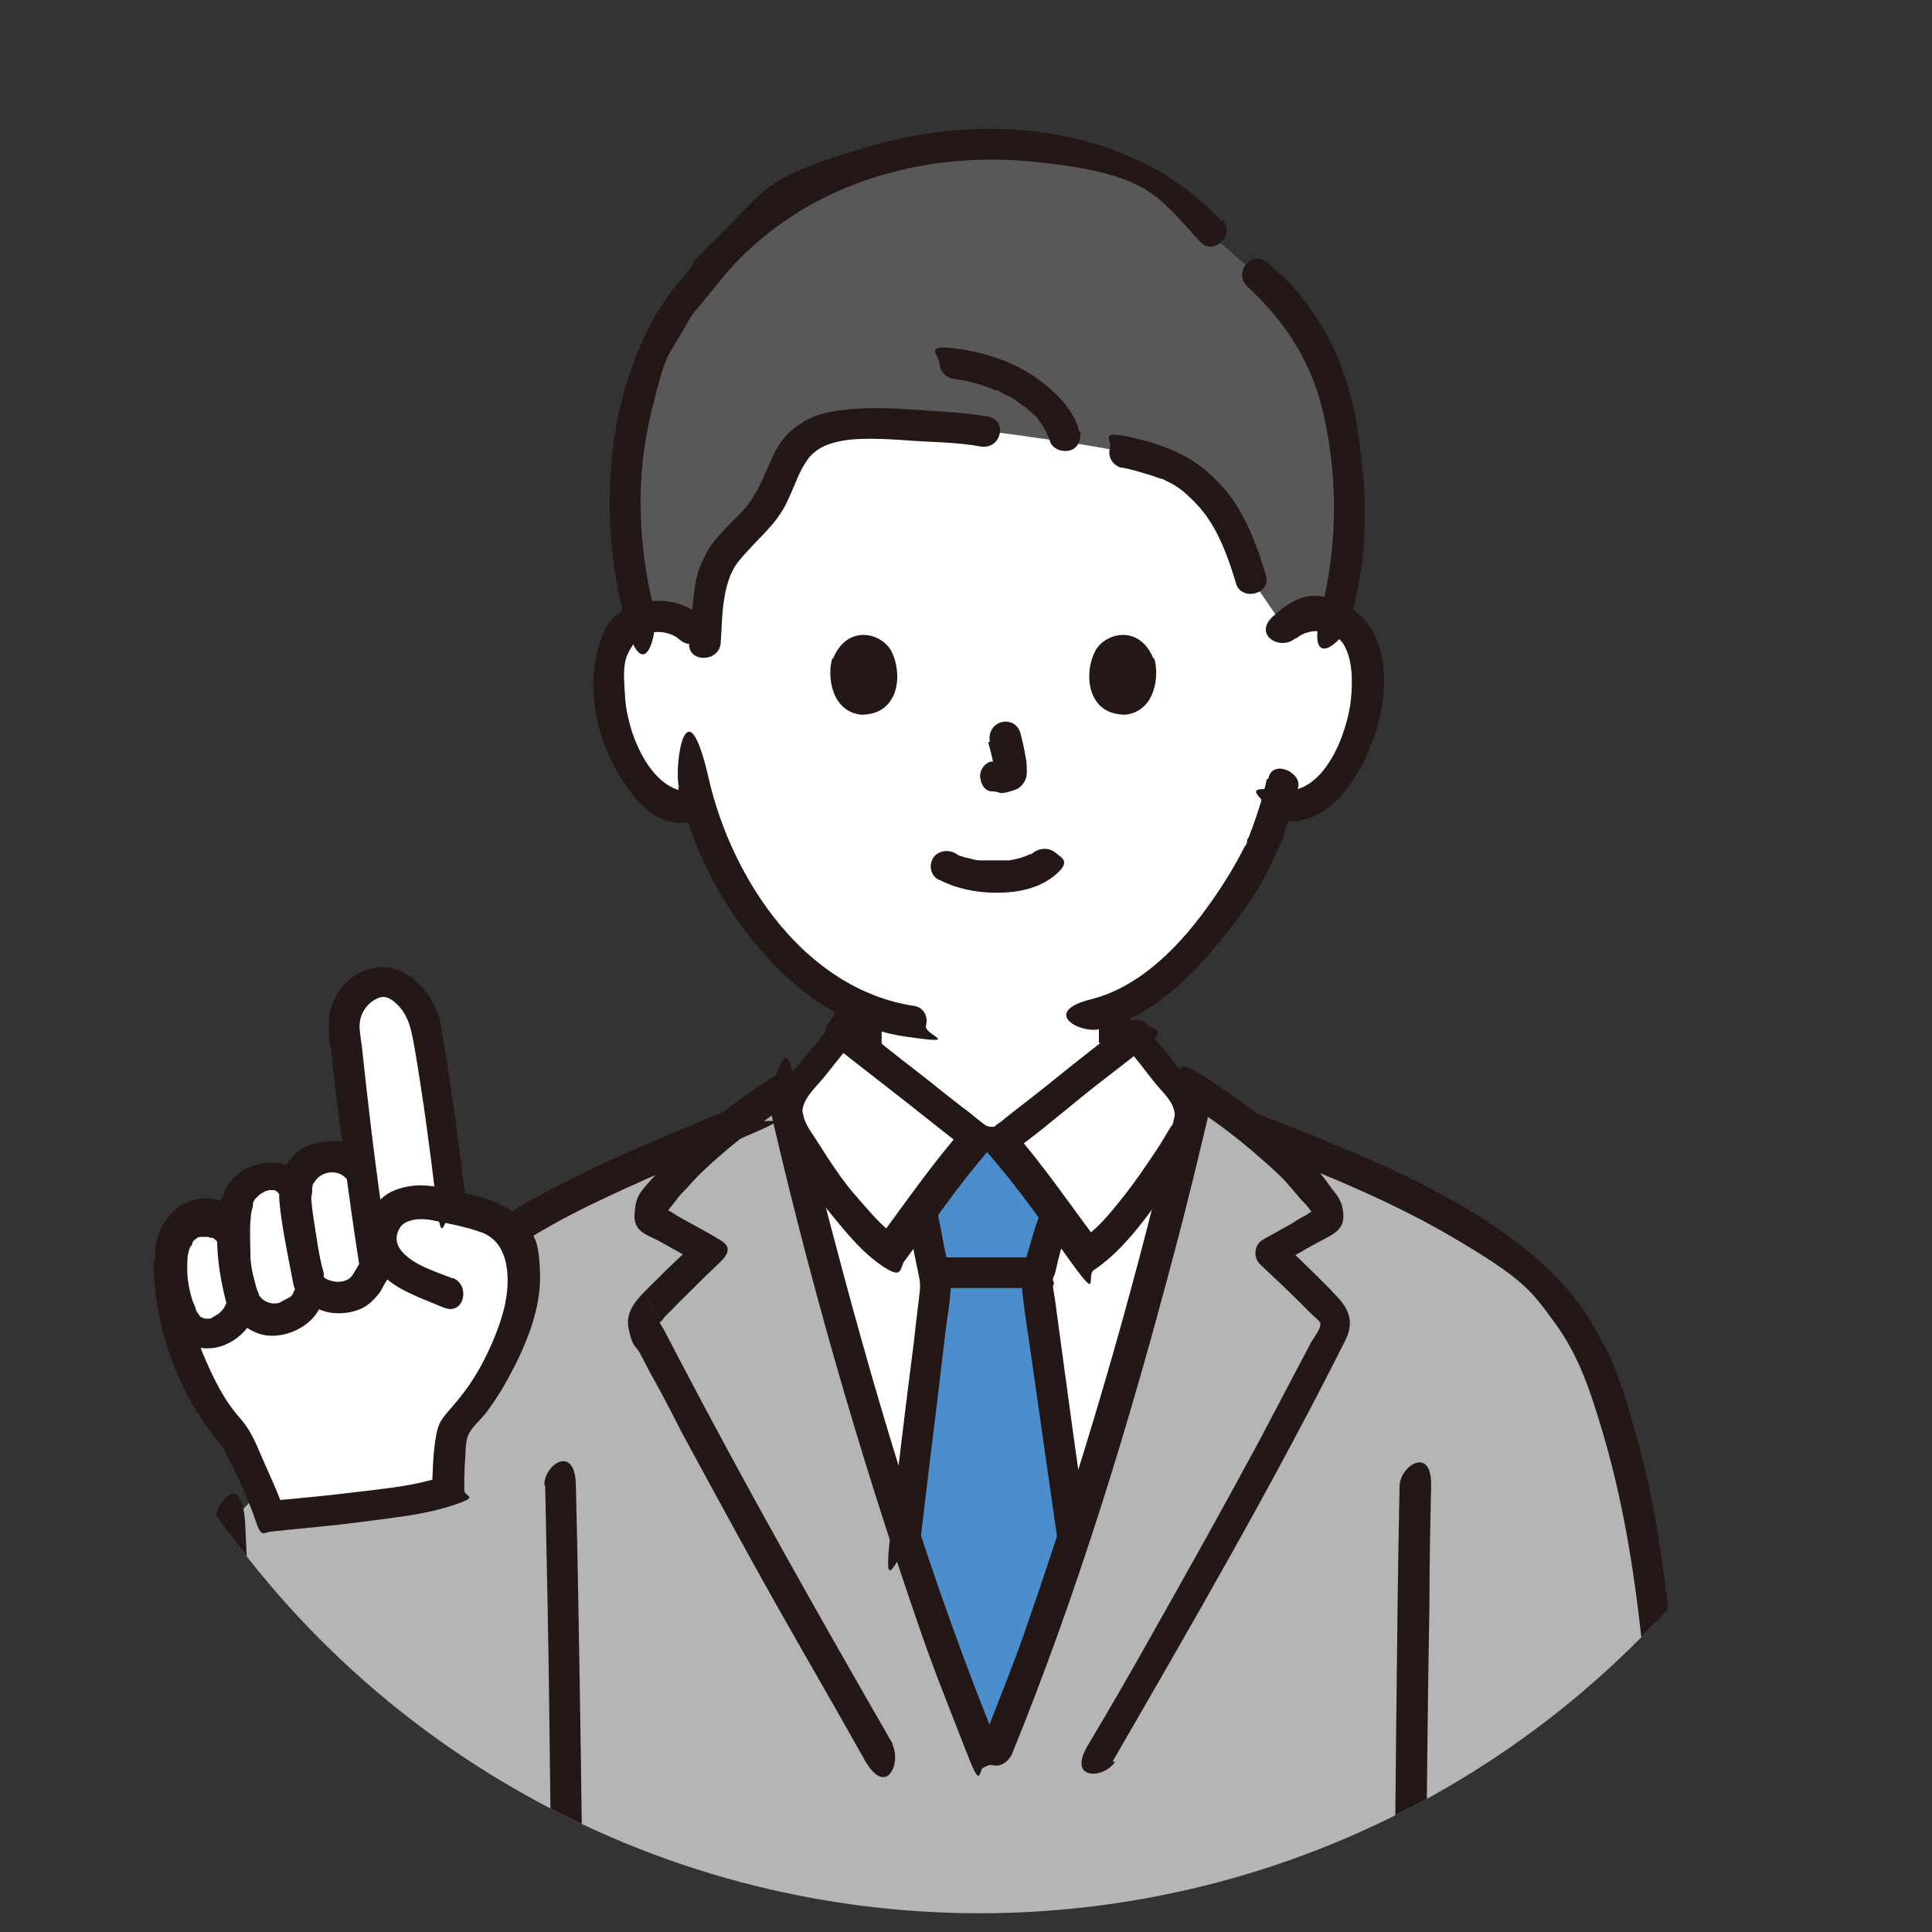
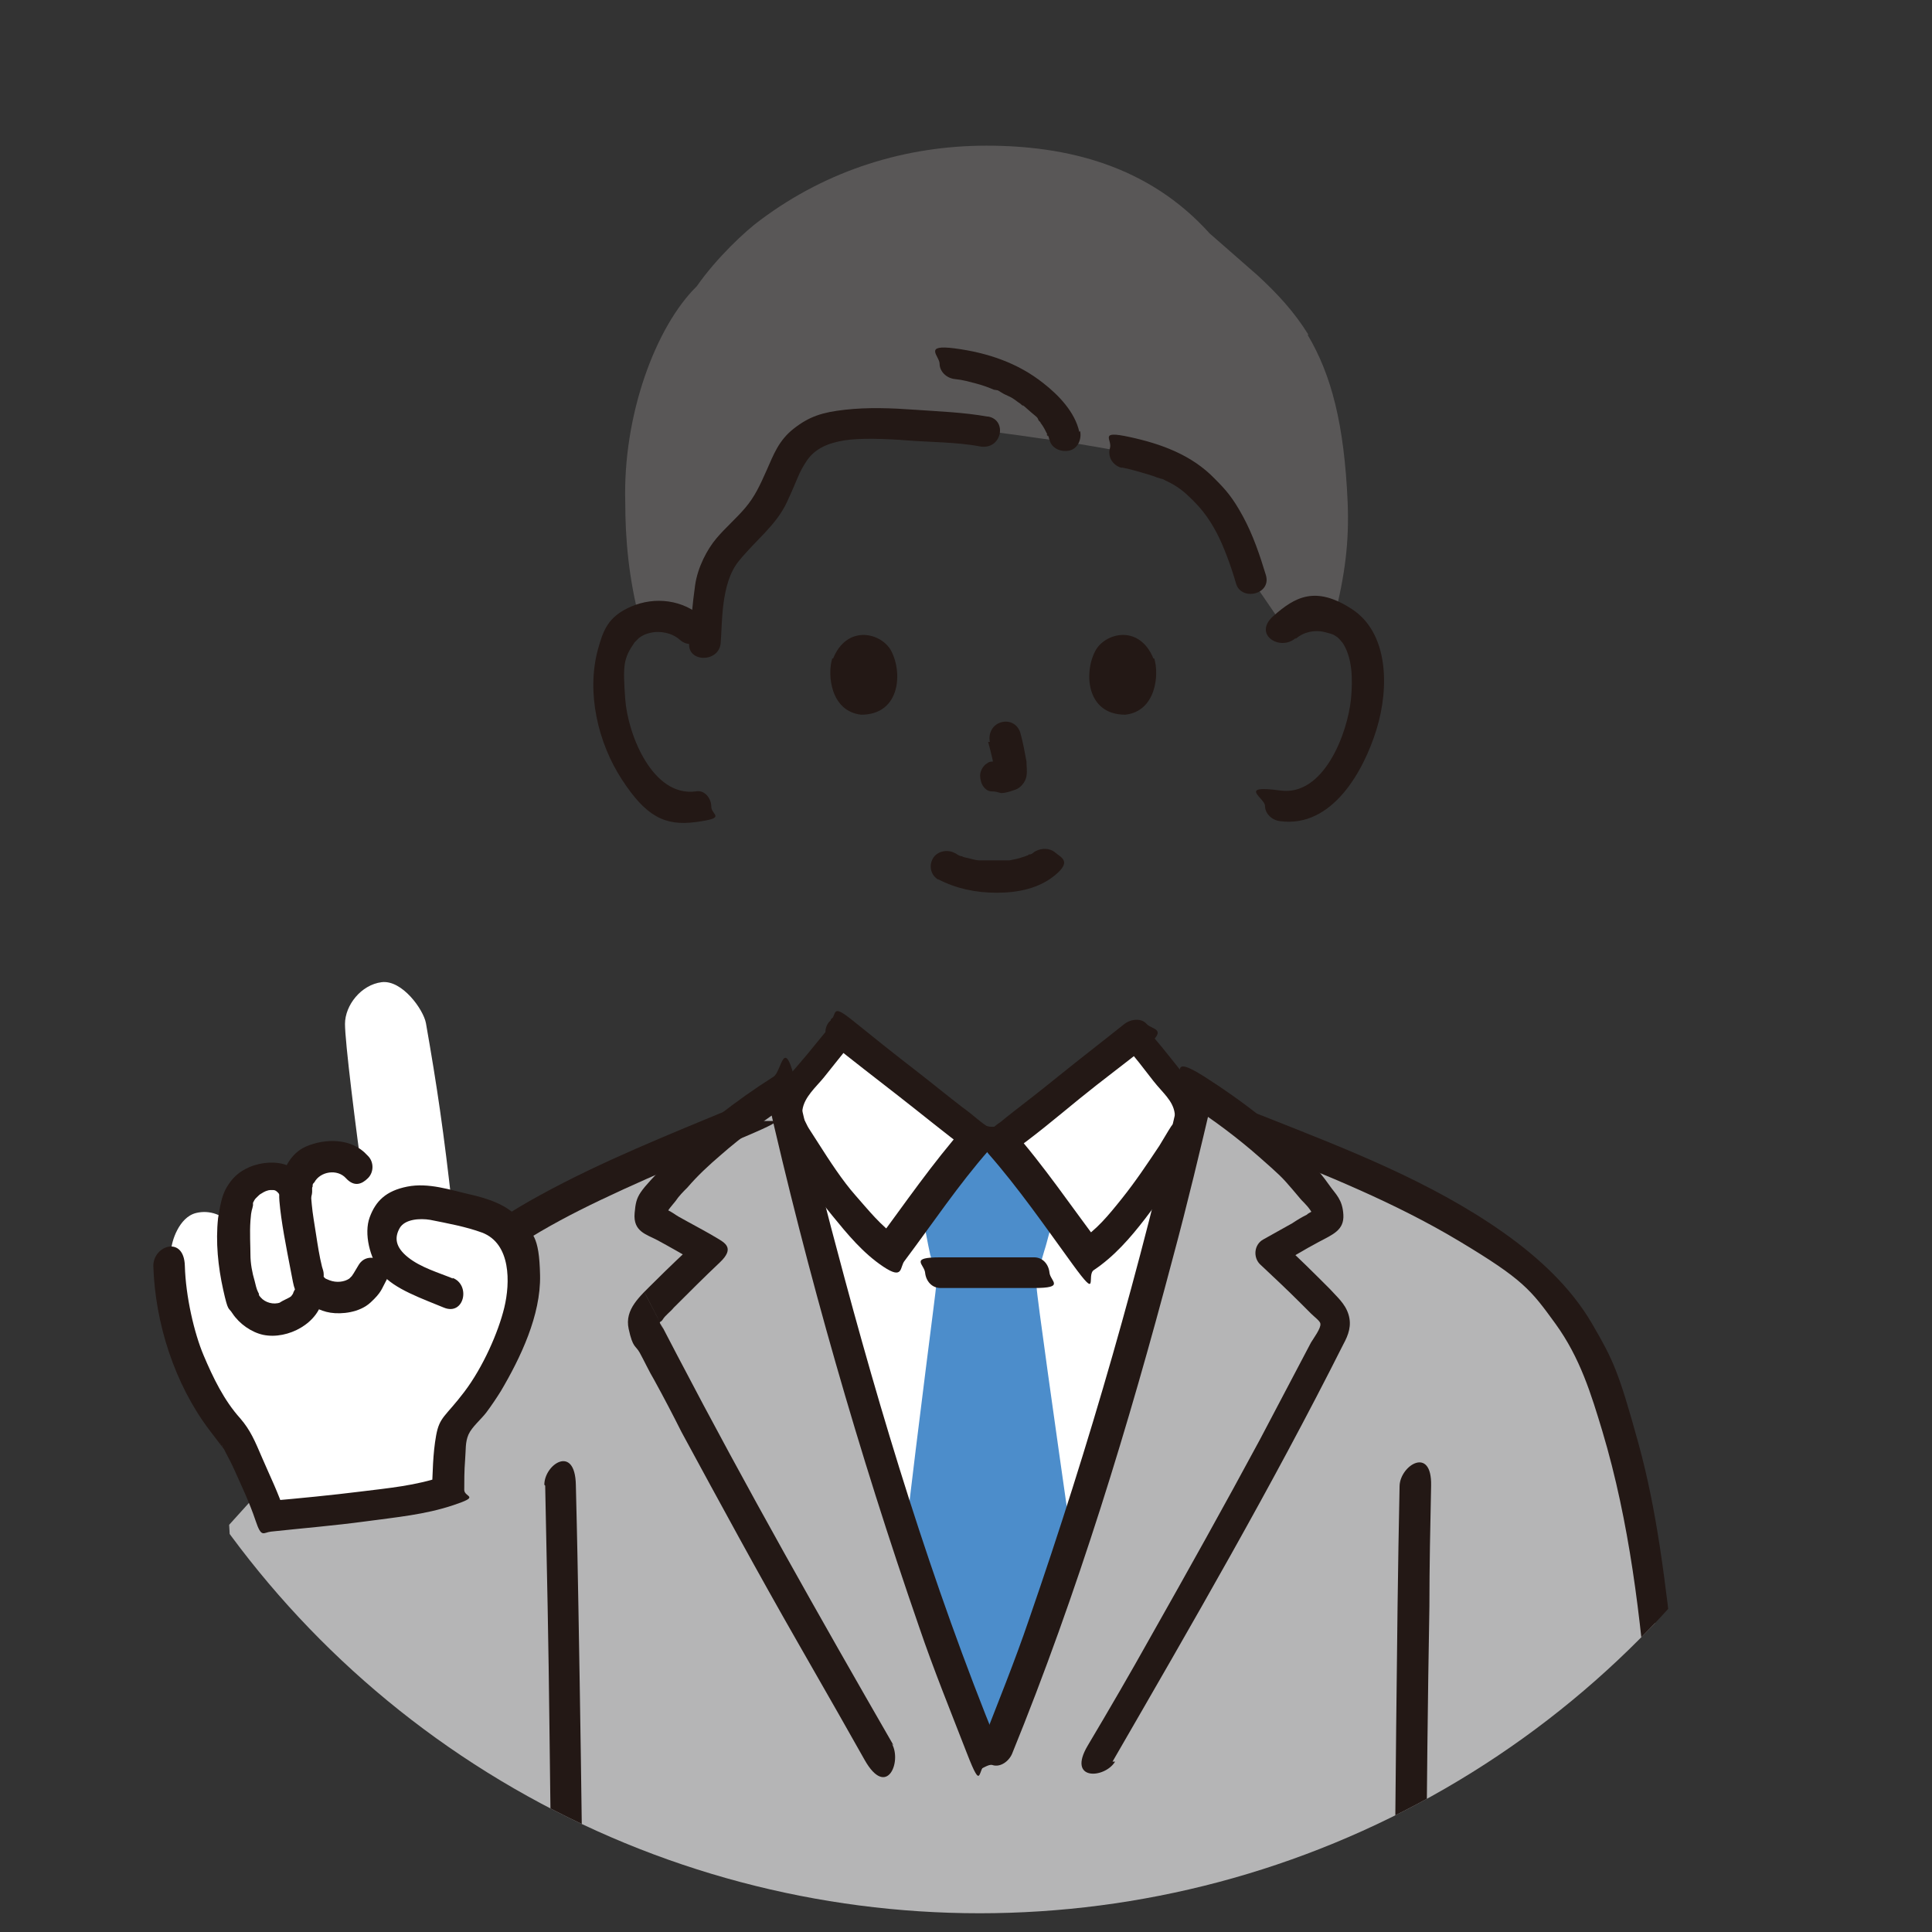
<svg xmlns="http://www.w3.org/2000/svg" id="_レイヤー_1" data-name="レイヤー_1" version="1.1" viewBox="0 0 226.8 226.8">
  <rect x="0" y="0" width="226.8" height="226.8" fill="#333333" stroke="none" />
  <defs>
    <clipPath id="clippath">
      <circle cx="115" cy="115.3" r="109.3" style="fill:none" />
    </clipPath>
    <style>.st2{fill:#231815}.st3{fill:#fff}</style>
  </defs>
  <g style="clip-path:url(#clippath)">
    <g id="group">
      <path d="M115.4 205.3c-4.9-12.1-6.1-16-10-27.8-5.2-15.8-10-33.3-13.6-49.6-1.5 1-3.4 2.3-5.4 3.8-15.6 6.6-30.6 12.3-37.9 23.4L26.9 179c.5 9.3 1 16.4 1.7 24.6.4 5.2.9 10.4 1.6 15.5.5 4 .9 7.1 2.6 12s6.7 12.5 13.4 14.4c6.7 1.9 16 .9 20.8-5.5v6.7h98.4l31.7-21.4c-2.6-34.9-1.3-20.5-3.2-38.1-1.2-11.3-4.9-25.7-9.2-32.2-6-9.1-18.3-14.8-31.3-20.3l-5.4-2.1s-.6-.2-1.6-.6c-2.1-1.7-4.2-3.1-5.8-4.2-3.7 16.3-8.5 33.7-13.6 49.6-3.8 11.7-5.1 15.7-10 27.8h-1.6Z" style="fill:#b5b5b6" />
-       <path d="M150.8 73.8c1.1-1.1 2.6-1.5 3.9-1.4 2.8 0 4 1.6 4.5 2.5 1.5 2.7 1.5 7.6.4 10.7-.7 2.2-1.9 5.5-4.8 7.8s-2.9 1.6-4.6 1.3h-.4c-.5 1.7-1.2 3.4-1.6 4.2-1.2 3.4-8.5 15.7-17.4 19.5v4.9c-4.2 3.3-12.6 9.9-13.4 10.5h-2.5c-.8-.6-8.9-6.9-13.2-10.3v-5c-4.4-1.7-8.2-4.8-11.8-9.2-4.2-5-6.5-10.4-7.9-14.8-1.8.5-3.7-.2-5-1.3-2.9-2.4-4.1-5.7-4.8-7.8-1-3.1-1.1-8 .4-10.7.5-.9 1.7-2.4 4.5-2.5 1.3 0 2.8.4 3.9 1.4 0 0-7.6-37.4 34-37.4s35.6 37.4 35.6 37.4Z" class="st3" />
      <path d="M64 174.4c.2 9.4.4 18.9.5 28.3s.3 21.5.4 32.3 0 7.9.1 11.8 3.7 2.4 3.7 0c0-8.3-.2-16.6-.3-24.9s-.3-22.2-.5-33.3-.2-9.5-.3-14.3-3.7-2.4-3.7 0ZM167.2 246.8c0-8.4.1-16.9.2-25.3.1-11 .2-21.9.4-32.9 0-4.7.1-9.5.2-14.2s-3.6-2.4-3.7 0c-.2 9.4-.3 18.9-.4 28.3s-.2 21.4-.3 32 0 8.1 0 12.1 3.7 2.4 3.7 0ZM86.2 130c-7.7 3.2-15.5 6.3-22.8 10.3-6.4 3.5-12.4 7.9-16.4 14s1.9 3.8 3.2 1.9c3.8-5.7 9.6-9.7 15.5-12.9s14.3-6.7 21.6-9.8 1.6-1.2 1.3-2.3-1.3-1.7-2.3-1.3Z" class="st2" />
      <path d="M117 205.3c4.9-12.1 6.1-16 10-27.8 4.7-14.5 9.2-30.4 12.7-45.5.4-1.4-.3-3.2-1.2-4.3-1.6-1.8-3.6-4.5-5.2-6.3-.7.6-14.8 11.7-15.8 12.4H115c-1.1-.8-15.1-11.9-15.8-12.4-1.6 1.8-3.6 4.5-5.2 6.3-.9 1-1.5 2.9-1.2 4.3 3.5 15.1 8 31 12.7 45.5 3.8 11.7 5.1 15.7 10 27.8h1.6Z" class="st3" />
      <path d="M121.2 194.5c-1.1 3.1-2.4 6.4-4.2 10.9h-1.6c-4.5-11.1-5.9-15.4-9.1-25.1 1.5-13.2 3.6-28.9 3.6-29.4 0-.8-.2-1.7-.4-2.5 0-.4-.2-.7-.3-1.1-.4-1.8-.5-2.8-1-4.7 2.3-3.2 5-6.8 6.7-8.7h2.5c1.7 1.9 4.4 5.5 6.6 8.5-.1.4-.2.6-.2.6-.6 1.3-.8 2.6-1.2 3.8-.4 1.4-.9 2.9-.9 4.4 0 .8 2.1 15.7 4.1 29.7-1.8 5.5-3 9.3-4.7 13.7Z" style="fill:#4c8dcb" />
      <path d="M110.4 151.2h11c3.7 0 1.9-.8 1.8-1.8s-.8-1.8-1.8-1.8h-11c-3.7 0-1.9.8-1.8 1.8s.8 1.8 1.8 1.8Z" class="st2" />
-       <path d="M106.5 143c.4 1.8.7 3.6 1.1 5.5s.4 1.8.4 2.8c-.2 2-.5 4-.7 6.1-1 7.7-1.9 15.3-2.8 23s.9 1.8 1.8 1.8 1.7-.9 1.8-1.8c.9-7.8 1.9-15.5 2.8-23.3.2-1.9.6-3.9.7-5.8s-.2-2.5-.5-3.7c-.4-1.8-.7-3.7-1.1-5.5s-4.1-1.3-3.5 1ZM127.6 179.6c-1.1-7.4-2.1-14.8-3.1-22.2s-.5-3.8-.8-5.7 0-1.6.2-2.4c.4-1.8.9-3.8 1.6-5.5s.3-2-.7-2.5-2.1-.2-2.5.7c-.8 1.9-1.3 3.9-1.9 5.9s-.5 2.4-.4 3.6c.2 2 .5 4 .8 5.9l3.3 23.1c1.1 7.7 1.4 1.5 2.3 1.3s1.4-1.3 1.3-2.3Z" class="st2" />
      <path d="M153.6 39.3c-1.6-2.6-3.6-4.8-6-7l-5.6-4.9c-7.2-8-16.8-10.3-26.2-10.3s-18.6 2.8-26.5 8.7c-1.8 1.3-5.2 4.5-7.5 7.8-4.8 4.7-8.7 15.1-8.4 25.4 0 4.2.4 8.9 1.7 13.8.6-.2 1.3-.4 2.1-.4 1.3 0 2.8.4 3.9 1.4l1.6 1.1c.2-2.3.2-3.6.7-6.3.7-4.4 5.3-6.4 7.2-10.4 1.1-2.3 1.8-4.9 3.7-6.5 1.4-1.2 3.4-1.6 5.2-1.8 2.9-.3 12.6.1 15.8.7 2.7.2 5.4.7 9.3 1.2 2.1.3 6.1 1 7.6 1.3 5.9 1.4 8.2 2.8 11.2 6.9 1.1 1.5 2.4 4.4 3.5 8l3.9 5.7c1.1-1.1 2.6-1.5 3.9-1.4.8 0 1.4.2 1.9.3 1.3-5.1 1.8-9 1.6-13.7-.4-9.1-1.9-14.9-4.7-19.6Z" style="fill:#595757" />
      <path d="M110.1 103.2c2.1 1.1 4.4 1.6 6.9 1.6s5-.5 6.9-2.1.7-2 0-2.6-1.8-.6-2.6 0c.6-.4.1-.1 0 0s-.3.2-.4.2-.2 0-.2.1c-.2.1 0 0 0 0-.1 0-.5.2-.6.2-.5.2-1.1.3-1.6.4H115c-.5 0-1-.2-1.5-.3s-.4-.1-.6-.2c-.5-.2.3.1-.1 0s-.5-.3-.8-.4c-.8-.4-2-.2-2.5.7s-.2 2 .7 2.5ZM116 87.1c.3 1.1.6 2.3.8 3.5v-.5.5-.5.2l.2-.4v.1l.3-.4-.1.1.4-.3s-.2.1-.3.1l.4-.2c-.2 0-.3.1-.5.1h.5-.4.5-1.2c-.2 0-.5 0-.7.2-.4.2-.7.7-.8 1.1s0 1 .2 1.4.6.8 1.1.8.7.1 1.1.2c.6 0 1.1-.2 1.7-.4s1.2-.9 1.3-1.6 0-1.1 0-1.7c-.2-1.1-.4-2.2-.7-3.3s-1.3-1.6-2.3-1.3-1.5 1.3-1.3 2.3ZM97.7 77.3c-.6 1.9-.2 6.2 3.4 6.6 4.7 0 4.9-5.2 3.4-7.7-1.3-2-5.1-2.8-6.7 1.1ZM135.5 77.3c.6 1.9.2 6.2-3.4 6.6-4.7 0-4.9-5.2-3.4-7.7 1.3-2 5.1-2.8 6.7 1.1ZM82.5 72.5c-2.3-2.1-5.6-2.5-8.4-1.3s-3.3 2.9-3.9 5c-1.4 5.1 0 11 2.8 15.3s5 5.5 8.7 5 1.8-.8 1.8-1.8-.8-2-1.8-1.8c-5.1.7-8-6.7-8.3-10.8s-.2-4.8 1.1-6.7l.2-.2.3-.3c.4-.3.8-.5 1.3-.6 1.2-.3 2.6 0 3.5.8 1.8 1.6 4.4-1 2.6-2.6ZM152.1 75c.9-.8 2.2-1.1 3.4-.8s1 .3 1.5.6l.3.3s.4.5.2.2c1.3 1.8 1.3 4.5 1.1 6.7-.4 4.1-3.2 11.5-8.3 10.8s-1.8.9-1.8 1.8.8 1.7 1.8 1.8c6.1.8 9.8-5.9 11.3-10.8s1.4-11.3-2.9-14.1-6.7-1.4-9.2.8.8 4.2 2.6 2.6Z" class="st2" />
-       <path d="M148.7 91.5c-.4 1.9-1 3.8-1.7 5.7s-.4.9-.6 1.4.1-.3 0 .2-.2.4-.3.6c-1.1 2.2-2.4 4.3-3.8 6.3-3.4 4.9-8.2 10.1-14.2 11.6s-1.3 4.1 1 3.5c5.3-1.2 9.7-5.1 13.1-9.1s5.6-7.1 7.4-11.1.7-1.6 1.2-3 1.2-3.4 1.6-5.2-3.1-3.3-3.5-1ZM79.6 92.4c1.6 7 4.9 13.5 9.6 19s10.3 9.3 17.2 10.3 2-.2 2.3-1.3-.3-2.1-1.3-2.3c-12.9-1.9-21.5-14.9-24.2-26.7s-4.1-1.3-3.5 1ZM143.4 26c-9.9-10.9-26.6-12.9-40.3-9.1s-13.3 5.5-18.3 10.4-2.7 2.9-3.9 4.4-2 2.3-2.8 3.5c-2 2.9-3.4 6.2-4.5 9.6-2.7 8.8-2.6 18.9-.3 27.8s4.1 1.3 3.5-1c-1.9-7.4-2.2-15.6-.4-23s1.9-6.5 3.6-9.5 1.4-2.3 2.3-3.4 2.1-2.6 3.1-3.8c9-10.2 22.7-14.3 36.1-12.9s14.3 3.9 19.4 9.4c1.6 1.7 4.2-.9 2.6-2.6ZM158.6 72.7c.9-3.6 1.5-7.2 1.6-11s-.2-6.9-.7-10.3c-.7-5.1-2.2-10.1-5.1-14.3S151 32.9 149 31s-4.3 1-2.6 2.6c4.2 3.9 7.2 8.3 8.7 13.9 2 7.9 2 16.3 0 24.2s3 3.3 3.5 1Z" class="st2" />
      <path d="M115.9 48.9c-2.8-.5-5.7-.6-8.5-.8s-5.5-.3-8.2 0-4.2.8-6 2.2-2.4 3.1-3.2 4.9-1.4 3.1-2.5 4.4-2.3 2.3-3.4 3.6-2.2 3.4-2.5 5.5-.5 4.5-.7 6.8 3.5 2.3 3.7 0 0-7 2.1-9.6 4.4-4.2 5.7-7 1.3-3.3 2.3-4.8 2.6-2.1 4.4-2.4 4.9-.2 7.4 0 5.9.2 8.5.7 3.3-3.1 1-3.5ZM131.8 54.9c1 .2 2 .5 3 .8s.8.3 1.2.4.6.3.3.1c.2 0 .3.1.5.2 1.5.7 2.2 1.3 3.3 2.4s1.9 2.2 2.7 3.7 1.7 3.9 2.3 6 4.2 1.3 3.5-1-1.5-4.7-2.7-6.9-2-3.1-3.3-4.4c-2.7-2.8-6.3-4.1-10-4.9s-2 .3-2.3 1.3.3 2 1.3 2.3ZM126.7 50.7c-.5-2.3-2.4-4.3-4.2-5.7-3-2.4-6.6-3.6-10.4-4.1s-1.8.9-1.8 1.8.8 1.7 1.8 1.8 1.6.3 2.4.5 1.6.5 2.3.8c-.3-.1.2 0 .2 0 .2 0 .4.2.6.3.3.2.6.3 1 .5s.6.4.9.6.3.2.4.3.4.3.1 0c.5.4.9.8 1.4 1.2s.4.4.5.6.2.2.3.3c0 .1 0 0-.1-.1 0 0 0 .1.1.2.3.4.5.8.7 1.2s0 .2.1.3c-.1 0-.2-.4 0-.1s.1.4.2.5c.2 1 1.3 1.5 2.3 1.3s1.5-1.3 1.3-2.3ZM130.6 206.8c9.3-16.1 18.7-32.3 27.1-49 .6-1.1 1-2.2.6-3.5s-1.4-2.1-2.2-3c-1.9-1.9-3.8-3.8-5.8-5.6l-.4 2.9c1.6-.9 3.2-1.9 4.9-2.8s3-1.4 2.9-3.2-.9-2.4-1.6-3.4-1.5-2-2.4-2.9c-3.6-3.8-7.9-7.1-12.3-9.9s-2.4 0-2.7 1.1c-4.8 21.2-10.8 42.1-17.9 62.6-1.7 5-3.7 9.9-5.6 14.8s.4 2 1.3 2.3 1.9-.4 2.3-1.3c7.7-18.9 13.7-38.6 18.9-58.3 1.7-6.3 3.2-12.6 4.7-19l-2.7 1.1c2.8 1.8 5.6 3.9 8.1 6.1s2.7 2.4 3.9 3.8.9 1.1 1.4 1.6 1.1 1.3 1.1 1.7l.3-.9c.2-.2.1-.1-.3.1-.3.2-.6.3-.8.5-.6.3-1.1.6-1.7 1-1.1.6-2.3 1.3-3.4 1.9s-1.2 2.1-.4 2.9c1.6 1.5 3.2 3 4.8 4.6l1.2 1.2c.4.4 1.1.9 1.1 1.2.1.5-.8 1.7-1.1 2.2l-6 11.4c-4.2 7.8-8.5 15.5-12.8 23.1-2.4 4.3-4.9 8.6-7.4 12.8s2 3.9 3.2 1.9Z" class="st2" />
      <path d="M132 122.7c1.2 1.3 2.3 2.8 3.4 4.2s2.3 2.3 2.5 3.8 0 .9-.4 1.5-.9 1.5-1.4 2.3c-1.4 2.1-2.8 4.2-4.4 6.2s-3 3.7-4.9 4.9l2.5.7c-3.5-4.6-6.7-9.4-10.5-13.7l-.4 2.9c2.9-2 5.6-4.3 8.3-6.5s5.3-4.1 7.9-6.2.6-1.9 0-2.6-1.8-.6-2.6 0c-2.5 2-5.1 4-7.7 6.1s-3.4 2.7-5.2 4.1-1.2 1-1.9 1.5c.4-.3-.3.2-.4.3s-.2.2-.4.3c-1 .7-1.2 1.9-.4 2.9 3.6 4.1 6.7 8.6 9.9 13s1.6 1.3 2.5.7c2.4-1.6 4.3-3.8 6-6s3.4-4.6 5-7 2.4-3.6 1.8-6-1.7-3.3-2.9-4.8-2.6-3.3-4-4.8-4.2.8-2.6 2.6ZM104.9 204.9c-8.7-15.1-17.3-30.3-25.4-45.8s-1.1-2.2-1.7-3.2-.3-.5 0-1 .9-.9 1.3-1.4c1.8-1.8 3.6-3.6 5.4-5.3s.6-2.3-.4-2.9-2.3-1.3-3.4-1.9-1.1-.6-1.7-1c-.3-.2-.6-.3-.8-.5-.4-.3-.5-.3-.3-.1l.3.9c0-.5.8-1.3 1.1-1.7.4-.6.9-1.1 1.4-1.6 1.2-1.4 2.5-2.6 3.9-3.8 2.5-2.2 5.3-4.2 8.1-6.1l-2.7-1.1c4.8 21.2 10.8 42.1 17.9 62.6 1.7 5 3.7 9.9 5.6 14.8s1.2 1.6 2.3 1.3 1.7-1.3 1.3-2.3c-7.7-18.9-13.7-38.6-18.9-58.3-1.7-6.3-3.2-12.6-4.7-19s-1.7-1.7-2.7-1.1c-4.4 2.8-8.7 6.1-12.3 9.9s-3.8 3.9-4 6.1 1.4 2.5 2.7 3.2 3.4 1.9 5.1 2.9l-.4-2.9c-1.7 1.6-3.4 3.2-5.1 4.9s-3.5 3.2-3 5.5.8 1.9 1.3 2.8 1.1 2.2 1.7 3.2c1.1 2 2.2 4.1 3.2 6.1 4.5 8.3 9 16.6 13.7 24.8s5.2 9.1 7.8 13.7 4.4.2 3.2-1.9Z" class="st2" />
      <path d="M97.8 120.1c-1.4 1.6-2.6 3.2-4 4.8s-2.5 2.8-2.9 4.8.6 4.1 1.8 6 3.2 4.8 5 7 3.6 4.4 6 6 1.9 0 2.5-.7c3.3-4.4 6.3-8.9 9.9-13s.6-2.2-.4-2.9-.2-.2-.4-.3-.7-.6-.4-.3c-.6-.5-1.2-1-1.9-1.5-1.7-1.3-3.4-2.7-5.2-4.1-2.6-2-5.1-4-7.7-6.1s-1.8-.7-2.6 0-.8 2 0 2.6c2.6 2.1 5.2 4.1 7.9 6.2s5.5 4.4 8.3 6.5l-.4-2.9c-3.8 4.3-7.1 9.1-10.5 13.7l2.5-.7c-1.9-1.3-3.4-3.2-4.9-4.9s-3-4-4.4-6.2-1-1.5-1.4-2.3-.5-.8-.4-1.5c.2-1.5 1.6-2.7 2.5-3.8s2.2-2.8 3.4-4.2-1-4.4-2.6-2.6Z" class="st2" />
-       <path d="M99.9 119.8v2.7c0 .5.2 1 .5 1.3s.8.6 1.3.5 1-.2 1.3-.5.5-.8.5-1.3v-2.7c0-.5-.2-1-.5-1.3s-.8-.6-1.3-.5-1 .2-1.3.5-.5.8-.5 1.3ZM129 119.6v2.8h3.7v-.2c0-.5-.2-1-.5-1.3s-.8-.6-1.3-.5-1 .2-1.3.5-.5.8-.5 1.3v.2c0 .5.2 1 .5 1.3s.8.6 1.3.5 1-.2 1.3-.5.5-.8.5-1.3v-2.8c0-.9-.2-1-.5-1.3s-.8-.6-1.3-.5-1 .2-1.3.5-.5.8-.5 1.3ZM25 179.1c.7 14.5 1.5 29.1 3.7 43.5s2.5 12.1 6.2 17 8.8 7.9 15 8.6 13.3-1.1 17.7-6-1-4.4-2.6-2.6c-3.5 3.9-8.8 5.3-13.9 5s-10.1-2.7-13.2-7.1-4.7-10.3-5.6-15.8-1.6-13.6-2.1-20.5-1.1-14.7-1.4-22-3.8-2.4-3.7 0Z" class="st2" />
      <path d="M61 154.1c-.6 3.9-3.5 8.5-4.9 10.5-.6.9-1.2 1.6-1.9 2.2-1.5 1.4-1.3 3.3-1.5 5.4-.2 1.2 0 2.2 0 3.1-4.1 1.5-15.6 2.5-20.9 3-.8-2.4-4-9.3-4.3-9.7-3.3-3.3-7.1-11.2-7.5-19 0-1.4.1-2.8.1-2.8 0-1 .9-3.9 2.9-4.4 1.6-.4 3.3.2 4.3 1.6.3-1.2.5-2.5.5-2.5.2-1.1 1.5-2.8 3.7-3.2 1.7-.3 2.4.8 3.3 2 0-1.5.6-3.2 2-3.9 2.1-1.1 6.1-1.1 6 3.5-1.1-7.9-2.3-17.6-2.3-19.7 0-2.2 1.9-4.6 4.3-4.9 2.4-.3 4.9 3.2 5.2 4.8 1.3 7.4 2.1 12.8 3.1 21.8 1.4.3 2.7.7 4.2 1.1 1 .3 2.4 1.4 2.9 2.3 1.4 3 1.8 5.6 1 8.8Z" class="st3" />
-       <path d="M54.7 141.2c-.7-6-1.5-12.1-2.5-18.1s-.3-2.7-.7-3.9-1.1-2.2-1.8-3.1c-1.7-2.1-4.2-3.2-6.8-2.2s-4.3 3.5-4.3 6.2.2 2.3.3 3.5c.4 4.1 1 8.2 1.5 12.3s1.2 8.9 1.9 13.4 3.9 1.3 3.5-1c-1.2-7.2-2.1-14.4-2.9-21.6s-.3-2.9-.5-4.4-.3-2.1 0-3 1-1.7 1.9-2.1 1.5 0 2.1.5c1.7 1.5 1.9 3.4 2.3 5.5 1 5.9 1.8 11.9 2.5 17.8s.8 1.8 1.8 1.8 1.9-.9 1.8-1.8ZM28.8 143.1c-.8-1.1-1.9-2-3.3-2.3s-2.7-.1-3.9.5c-1.7.9-3 2.9-3.3 4.8s0 4.6.5 6.7.8 2.7 1.7 3.7 1.8 1.5 2.9 1.7c2.7.5 5.2-1.2 6.4-3.5s.2-2-.7-2.5-2.1-.2-2.5.7-.3.6-.5.9c.2-.3 0 0-.2.2l-.2.2c-.3.2-.7.4-1 .6.3-.1 0 0-.1 0s-.3 0 0 0H24.3c.4 0 0 0 0 0-.2 0-.3 0-.5-.1.3.1 0 0-.2-.1s-.2-.2 0 0-.1 0-.1-.1l-.2-.2c-.1-.1-.2-.2 0 0s-.1-.2-.2-.3c-.1-.3-.3-.9-.5-1.3-.5-1.7-.7-2.9-.6-4.7s0-.3 0-.5c0-.4 0 0 0 0s.2-.7.2-.8.2-.4 0 0c0-.1.1-.3.2-.4s.2-.3.2-.4 0-.1.1-.2c.2-.2-.2.2 0 0s.1-.2.2-.2.3-.2.1-.1c0 0 .2-.1.3-.2-.3.1.2 0 .3 0H24.5c-.2 0 .5.2.4.1.1 0 .5.3.6.5.6.8 1.6 1.2 2.5.7s1.3-1.7.7-2.5Z" class="st2" />
      <path d="M36.3 139.3c-.7-1-1.4-2-2.6-2.5s-3-.4-4.4.2-2.1 1.4-2.7 2.4-.8 2.4-1 3.6c-.3 2.8 0 5.7.6 8.4s.6 2 1.1 2.8c.8 1.2 2.2 2.2 3.6 2.5 2.9.6 6.6-1.4 7-4.4s-.9-1.8-1.8-1.8-1.7.8-1.8 1.8c.2-.5.2-.6 0-.3.1-.1 0 0 0 0-.1.2-.3.3-.5.4l-.6.3c-.2.1-.5.3-.3.2-.8.3-1.8 0-2.3-.6s0 0-.2-.3c0 0 0-.2-.1-.3 0 .2 0 .2 0 0-.2-.4-.3-.9-.4-1.3-.3-1-.5-2.1-.5-3.1s-.1-2.6 0-4 .2-1.2.3-1.8v-.3c0 .2 0 .2 0 0 .1-.2.2-.4.3-.5l.2-.2c.2-.2.3-.3.5-.4.3-.2.7-.4 1.1-.4s.4 0 .6.1c.4.3.5.6.8 1 .6.8 1.6 1.2 2.5.7s1.2-1.7.7-2.5Z" class="st2" />
      <path d="M43.1 135.6c-1.8-2-4.9-2-7.2-1s-3.3 4-3.1 6.4.8 5.4 1.3 8 .4 2.4 1.3 3.3 2.1 1.6 3.4 1.8 3.4 0 4.7-1.2 1.3-1.6 1.8-2.5c1.2-2-2-3.9-3.2-1.9s-.4.7-.6 1l-.2.3-.3.3c-.6.4-1.5.5-2.3.2s-.5-.3-.7-.4c.1 0 0 0 0 0-.2-.2-.2-.2 0 0-.1-.2 0-.1 0 .1v-.4c0-.3-.1-.6-.2-.9-.3-1.2-.5-2.5-.7-3.8s-.4-2.4-.5-3.5-.1-1.1 0-1.6c0 .2 0-.4.1-.5 0-.3 0-.3.2-.5.7-1.3 2.7-1.6 3.7-.5s1.9.7 2.6 0 .7-1.9 0-2.6Z" class="st2" />
      <path d="M53.2 150.1c-1.7-.7-3.8-1.3-5.3-2.5s-1.6-2.3-1-3.4 2.4-1.2 3.6-1c2 .4 4.2.8 6.1 1.5 3.4 1.3 3.3 5.9 2.6 8.8s-2.5 7-4.7 9.9-2.9 2.9-3.3 5.1-.4 4.4-.5 6.6l1.3-1.8c-3.1 1.1-6.5 1.4-9.7 1.8s-7.2.8-10.7 1.1l1.8 1.3c-.7-2.2-1.7-4.2-2.6-6.3s-1.4-3.3-2.6-4.7c-1.9-2.1-3.2-4.8-4.3-7.4s-2.1-6.9-2.2-10.5-3.7-2.4-3.7 0c.2 6.7 2.5 13.9 6.6 19.3s.8 1 1.3 1.5 0-.2 0 0 .1.2.2.3c.4.9.9 1.7 1.3 2.6.9 2 1.9 4.1 2.6 6.2s.9 1.4 1.8 1.3c3.7-.4 7.4-.7 11.1-1.2s7-.8 10.3-1.9 1.3-.9 1.3-1.8 0-2.3.1-3.5 0-2.1.4-3 1.5-1.8 2.1-2.6 1.2-1.7 1.7-2.5c2.3-3.9 4.7-8.9 4.6-13.6s-.9-4.9-2.4-6.6-3.7-2.4-5.9-2.9-4.8-1.4-7.3-.9-3.7 1.7-4.4 3.6 0 4.8 1.4 6.6 4.9 3 7.3 4 3.2-2.7 1-3.5ZM198.9 225.5c-.8-10.3-1.3-20.7-2.4-31-1-8.5-1.9-16.9-4.2-25.2s-2.9-9.6-5.4-13.9-6.3-7.8-10.4-10.7c-8.5-6-18.4-9.8-28-13.6s-2 .4-2.3 1.3.4 1.9 1.3 2.3c8.1 3.2 16.3 6.5 23.8 11s8.4 5.7 11.3 9.7 4.2 8.3 5.5 12.6c3.2 10.7 4.5 21.9 5.4 33s1.2 16.3 1.8 24.5 3.8 2.4 3.7 0Z" class="st2" />
    </g>
  </g>
</svg>